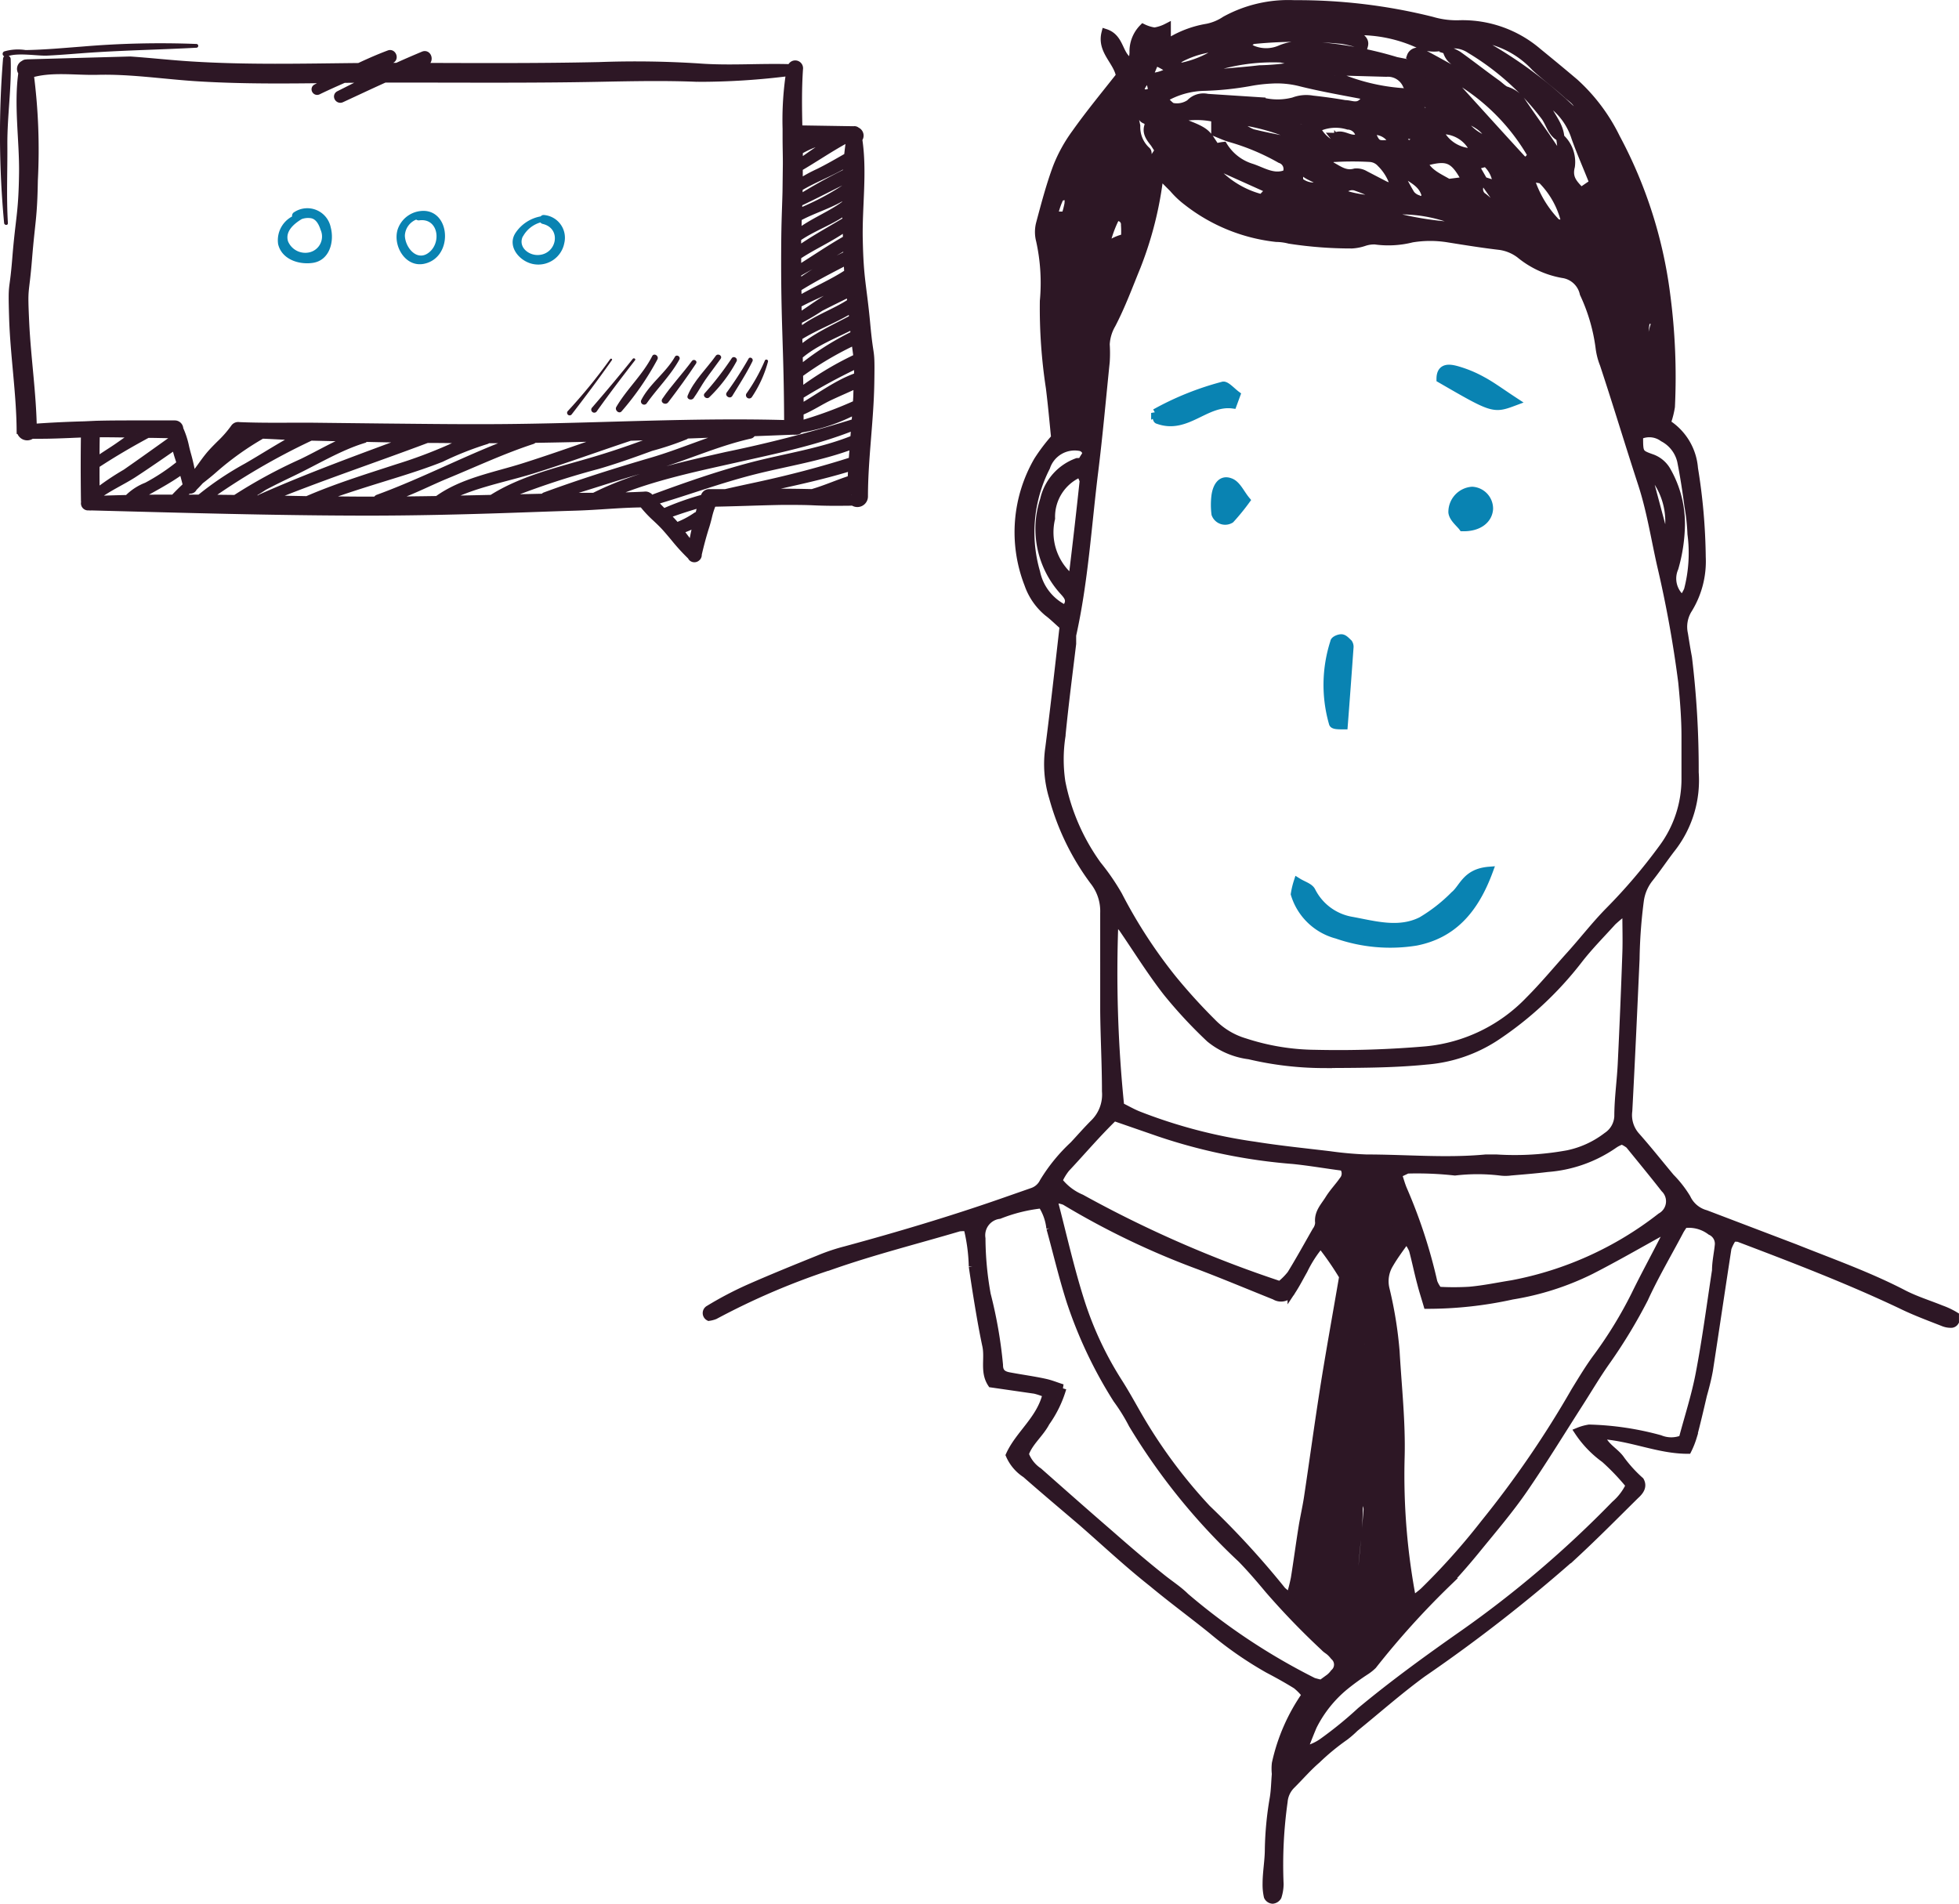
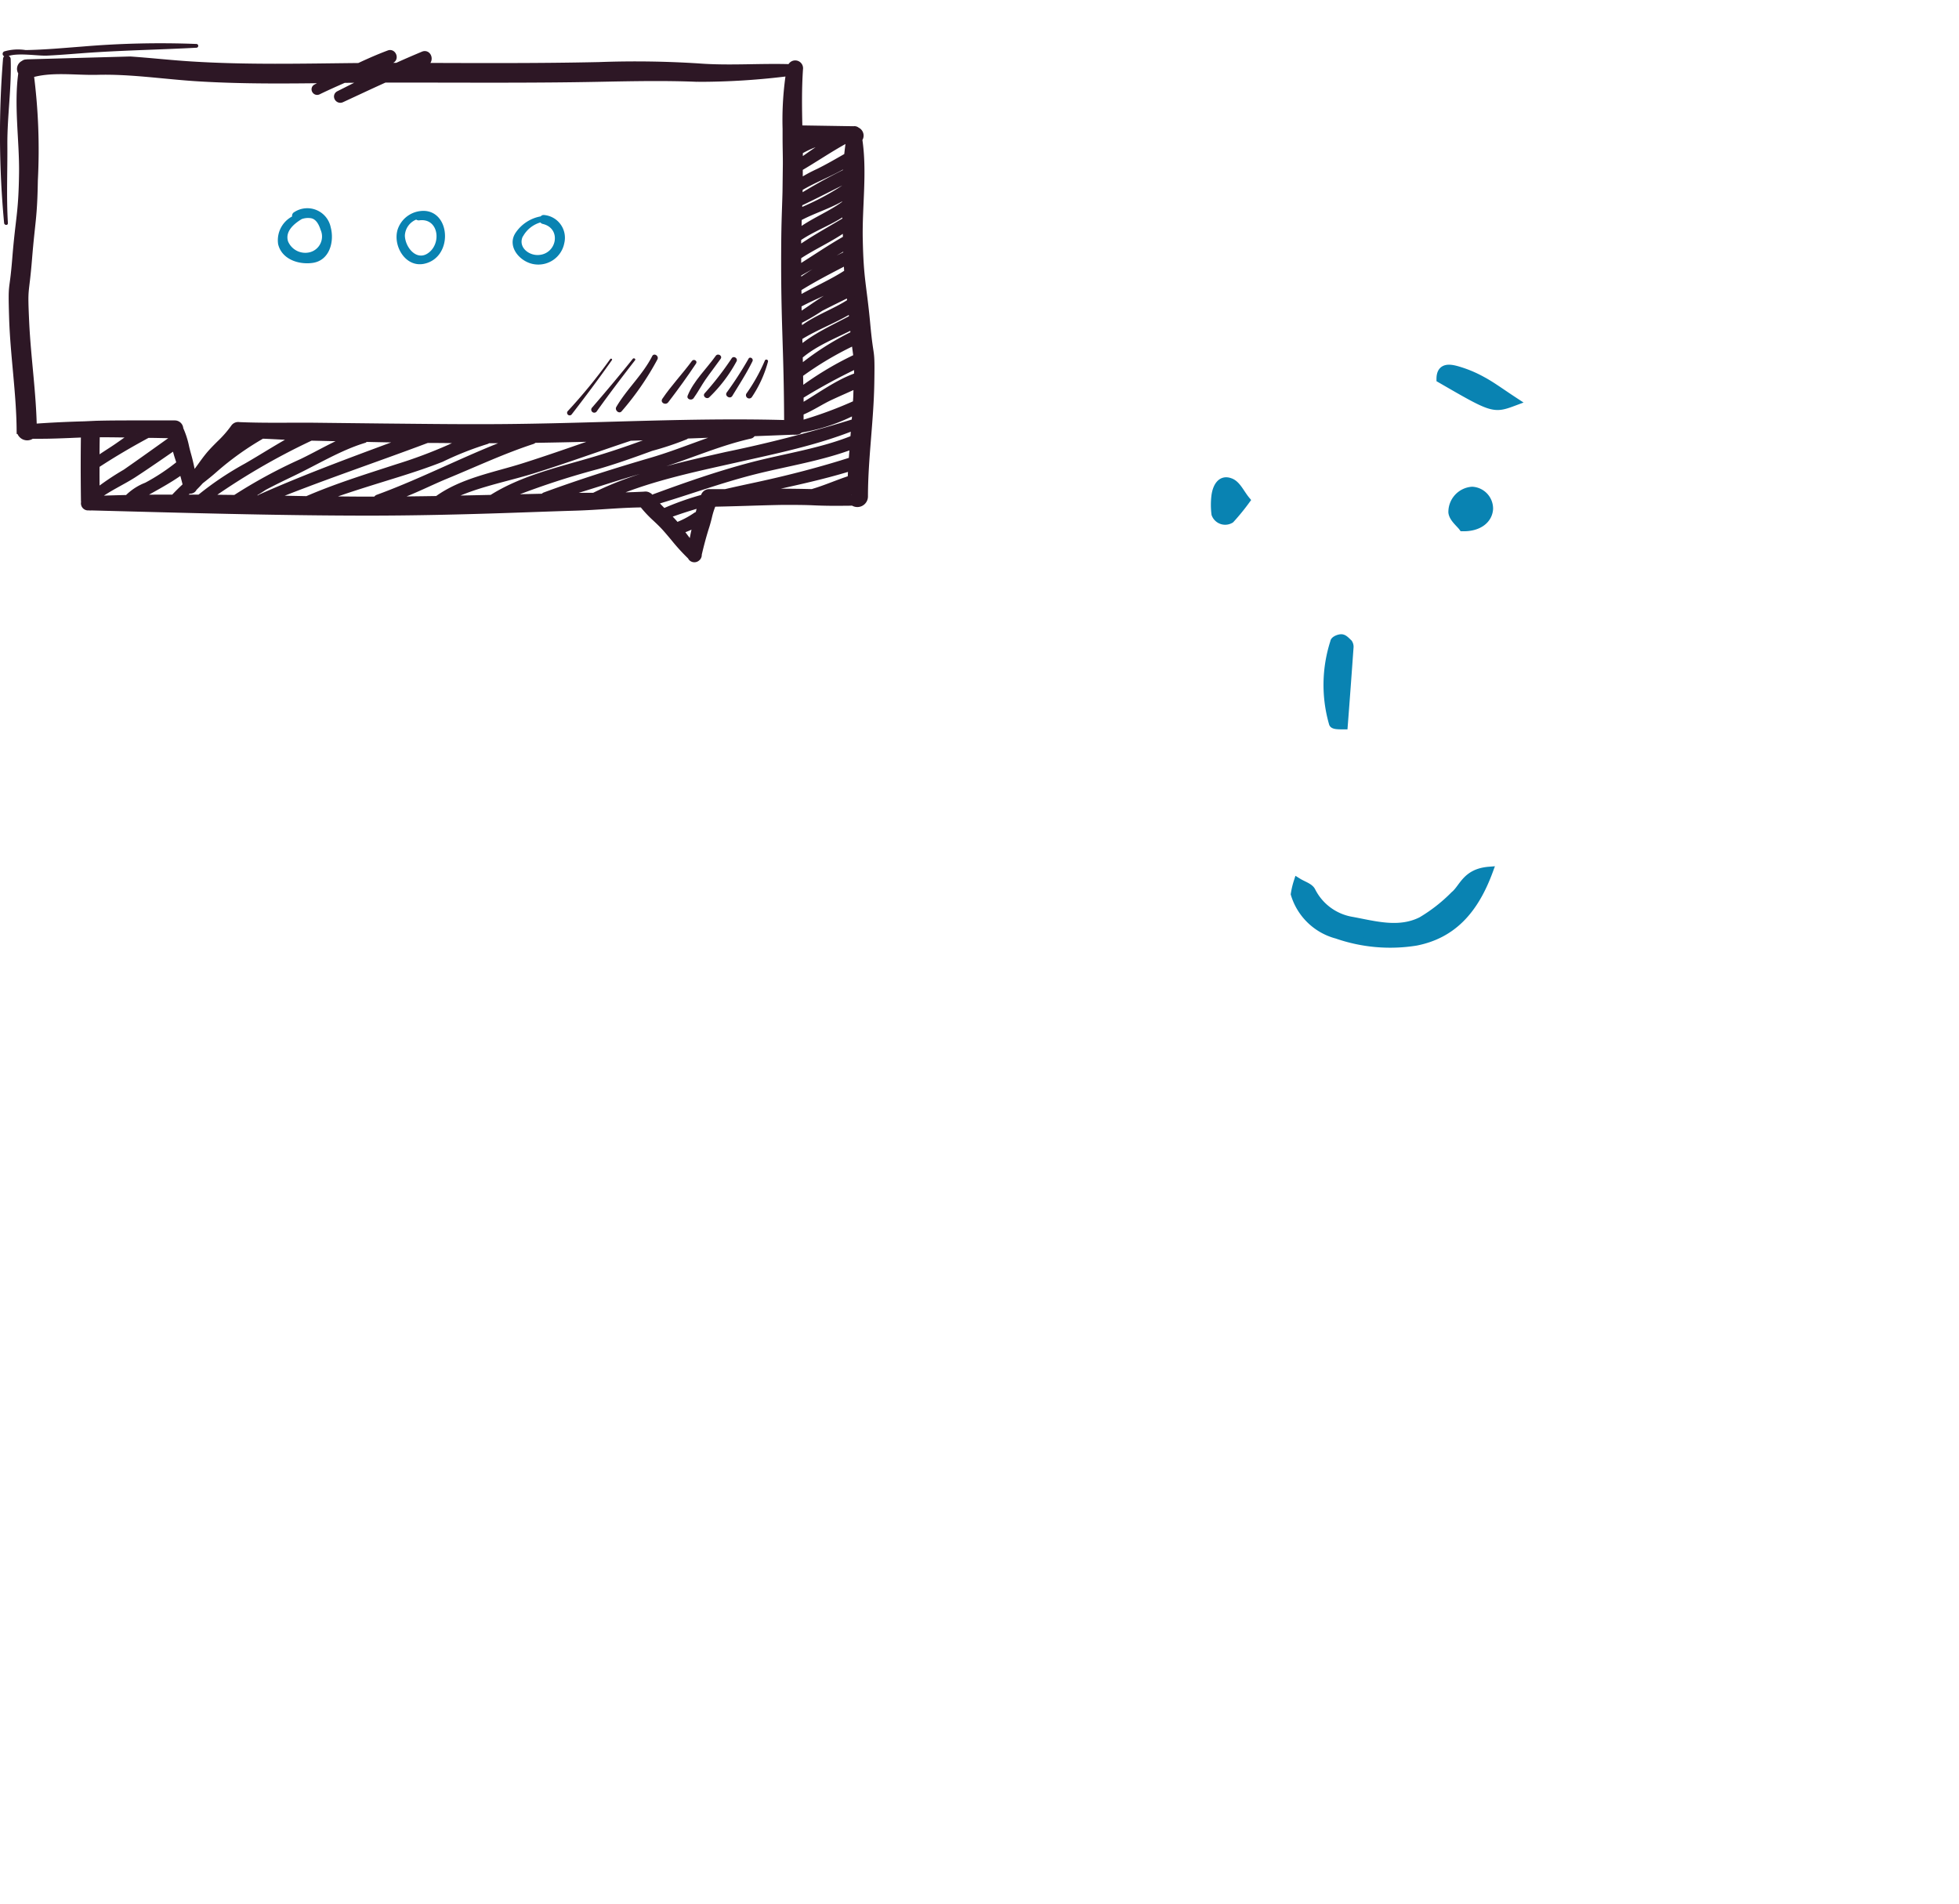
<svg xmlns="http://www.w3.org/2000/svg" width="244.502" height="237.623" viewBox="0 0 244.502 237.623">
  <g id="ICN_-_Credibility" data-name="ICN - Credibility" transform="translate(-737.769 -460.499)">
    <g id="Group_1309" data-name="Group 1309" transform="translate(1017.344 192.916)">
-       <path id="Path_4745" data-name="Path 4745" d="M329.177,295.74c-.75-.657-1.345-1.251-1.97-1.72a7.942,7.942,0,0,1-2.439-3.533,17.822,17.822,0,0,1,1.188-15.415,22.81,22.81,0,0,1,2.158-2.845c-.188-1.845-.375-4-.657-6.254a65.67,65.67,0,0,1-.75-10.819,24.517,24.517,0,0,0-.469-7.536,4.22,4.22,0,0,1,0-2.157c.625-2.345,1.251-4.721,2.095-7a18.764,18.764,0,0,1,2.345-4.252c1.751-2.47,3.69-4.815,5.534-7.16-.344-1.876-2.376-3.127-1.813-5.347,1.813.594,1.626,2.626,2.877,3.471.625,0,.563-.532.625-.969a4.158,4.158,0,0,1,1.188-3.127,4.782,4.782,0,0,0,1.438.438,5.1,5.1,0,0,0,1.532-.5V222.7c.156,0,.375.188.5,0a12.974,12.974,0,0,1,4.534-1.657,6.255,6.255,0,0,0,2.251-.938,16.354,16.354,0,0,1,8.63-2,69.133,69.133,0,0,1,17.166,2.064,10.819,10.819,0,0,0,3.471.438,14.445,14.445,0,0,1,9.755,3.471c1.532,1.251,3.127,2.564,4.6,3.815a22.734,22.734,0,0,1,5.159,6.879,56.469,56.469,0,0,1,6.254,19.542,78.171,78.171,0,0,1,.594,14.039,10.98,10.98,0,0,1-.469,1.876s0,.313.219.375a7.286,7.286,0,0,1,3.127,5.441,73.124,73.124,0,0,1,.969,11.069,11.381,11.381,0,0,1-1.657,6.472,4.126,4.126,0,0,0-.563,3.127c.156.969.313,1.97.5,2.939A115.875,115.875,0,0,1,407.94,314a13.758,13.758,0,0,1-2.814,9.38c-1,1.282-1.907,2.658-2.908,3.909a5.69,5.69,0,0,0-1.126,2.72,62.935,62.935,0,0,0-.532,7.285c-.281,6.254-.563,12.507-.907,18.948a3.94,3.94,0,0,0,.938,3.127c1.5,1.688,2.908,3.471,4.346,5.19a13.884,13.884,0,0,1,2,2.564,3.69,3.69,0,0,0,2.376,2l11.162,4.252c4.534,1.813,9.13,3.439,13.476,5.691,1.5.782,3.127,1.282,4.753,1.939a9.569,9.569,0,0,1,1.72.813v.719a.562.562,0,0,1-.407.281,2.469,2.469,0,0,1-1.063-.188c-1.751-.688-3.533-1.344-5.253-2.189-6.6-3.127-13.445-5.753-20.293-8.349a3.329,3.329,0,0,0-.719,0,5.5,5.5,0,0,0-.657,1.282c-.782,5.065-1.532,10.162-2.314,15.227-.188,1.063-.469,2.126-.75,3.127-.407,1.751-.813,3.5-1.282,5.253a10.161,10.161,0,0,1-.625,1.563c-3.658,0-7.035-1.626-10.912-1.845.563,1.563,1.876,2.032,2.6,3.127a16.972,16.972,0,0,0,2.376,2.6c.375.688,0,1.251-.594,1.782-2.5,2.47-4.971,4.972-7.567,7.379a193.908,193.908,0,0,1-19.011,14.852c-2.908,2.126-5.628,4.534-8.442,6.816a12.908,12.908,0,0,1-1.219,1.063,29.153,29.153,0,0,0-3.533,2.908c-1.094.938-2.032,2.032-3.127,3.127a3.314,3.314,0,0,0-1,2.126,56.439,56.439,0,0,0-.5,10.287,5.224,5.224,0,0,1-.25,1.532.813.813,0,0,1-.625.406.719.719,0,0,1-.594-.406,6.717,6.717,0,0,1-.156-1.595c0-1.438.281-2.877.281-4.315a41.492,41.492,0,0,1,.594-6.254c.188-1.063.188-2.126.281-3.127a6.023,6.023,0,0,1,0-1.313,23.7,23.7,0,0,1,3.752-8.567,7.3,7.3,0,0,0-1.188-1.219c-1.157-.719-2.345-1.376-3.533-2a46.131,46.131,0,0,1-6.973-4.846c-2.439-1.97-5-3.846-7.442-5.878-3.127-2.47-5.878-5.065-8.818-7.629-2.345-2-4.69-3.971-7-6a5.315,5.315,0,0,1-2-2.345c1.188-2.626,3.877-4.471,4.6-7.66a9.077,9.077,0,0,0-1.47-.5l-5.409-.782c-.969-1.47-.313-3.127-.657-4.721s-.657-3.377-.938-5.065-.5-3.127-.75-4.815a22.26,22.26,0,0,0-.657-4.878,4.313,4.313,0,0,0-1.063,0c-5.284,1.563-10.631,2.908-15.821,4.721a89.669,89.669,0,0,0-14.665,6.253,3.122,3.122,0,0,1-.719.188.531.531,0,0,1,0-.938,44.337,44.337,0,0,1,5-2.627c2.908-1.282,5.847-2.47,8.786-3.658A24.218,24.218,0,0,1,302,373.627c6.566-1.782,13.07-3.721,19.448-5.941l3.846-1.344a2.408,2.408,0,0,0,1.376-1.219,21.355,21.355,0,0,1,3.752-4.6c.875-.938,1.688-1.876,2.6-2.783a5,5,0,0,0,1.438-3.94c0-3.346-.188-6.691-.219-10.037V331.541a6.066,6.066,0,0,0-1.313-4,31.269,31.269,0,0,1-5.065-10.412,14.192,14.192,0,0,1-.469-6.254C328.02,306,328.583,300.961,329.177,295.74Zm35.583,79.639-.25-.375.281.344.156.156h.156ZM362.1,419.341v0l.156-.188v-.188Zm33.05-184.479v0Zm-59.69,16.2.563-1.032h0l-.563,1.032h0Zm-3.127-7.5c-.563.375-.563.969-.594,1.563a8.059,8.059,0,0,1-.5,1.689l-.313.375v.25a.69.69,0,0,0,.219-.188,2.515,2.515,0,0,0,0-.469c.188-.563.344-1.126.532-1.688s.375-1.032.594-1.563,0-.281.219-.438a.593.593,0,0,0,0-.25.254.254,0,0,0-.25.219,1.347,1.347,0,0,0,.031.407Zm59.159,5.315a.533.533,0,0,0,0,.219h0l-.156-.313-1.126-1.063a2.855,2.855,0,0,0-.344-.938c-.125-.313-.219,0-.25,0s-.219.344-.156.375a4.907,4.907,0,0,0,.782.625,1.219,1.219,0,0,0,1.188,1Zm-58.158-4.315a1.824,1.824,0,0,0,.313-.344c.063-.125,0-.219,0-.313v.688a1.88,1.88,0,0,0-.281.407v.25c0,.094.219,0,.25-.188a2.7,2.7,0,0,0-.344-.594ZM376.8,229.39l-1.126-.532c-1.188-1.282-1.188-1.251-2.72-1.032l2.752,1,1.126.532a4.692,4.692,0,0,0,.782.594.443.443,0,0,0,.344-.188c.125-.188,0-.188-.156-.188ZM353.44,244.617c-.156-.469-.407-.782-1.032-.5l1.063.438c.25.281.532.532.782.782-.094-.688-.438-.813-.876-.813Zm34.77,4.878c-.281-.219-.375-.751-1.032-.375l1.063.313a9.146,9.146,0,0,0,1,.876.952.952,0,0,0,.532-.219Zm-45.057-21.731c.625-.188,1.407,0,1.939-.938a3.6,3.6,0,0,0-1.907.969h-.844v.281Zm22.763,138.954c.563-.313,1.188-.594.907-1.72l-.876,1.751a.79.79,0,0,0-.75.907c.563-.125.563-.625.657-1.032Zm3.846,3.314c-.625.532-1.376,1-1.157,2.064a2.939,2.939,0,0,0,1.126-2.064v-.188Zm23.826-119.974.375.281-.313-.344a3.127,3.127,0,0,0-1.282-2.877,5.16,5.16,0,0,0,1.157,2.845Zm4.346-11.413a1.561,1.561,0,0,0,0-.532.3.3,0,0,1-.25-.188c-.094-.188,0,.188,0,.25a2.092,2.092,0,0,0,.281.438l.657,4.972a8.6,8.6,0,0,0-.751-5.034Zm-58.1-11.444a4.972,4.972,0,0,0,3.127-1.126,13.07,13.07,0,0,0,6.254-2.6,12.037,12.037,0,0,0-5.378,1.313,1.407,1.407,0,0,0-.719,1.313c-.969.313-1.532-.625-2.564-.782-.25.625-.5,1.22-.782,1.845a5.782,5.782,0,0,0-.907,1.251c-.25.563.187.969.875.782.219,0,.406-.344.5-.407Zm-12.007,17.291H329.4a12.521,12.521,0,0,0,.375-1.438,4.506,4.506,0,0,0,0-1c-.469,0-1.032,0-1.157.375a9.074,9.074,0,0,0-.657,2.032v.281Zm57.064,0a4.377,4.377,0,0,0,2.72,2.533,4.909,4.909,0,0,0-2.752-2.5c-.594-.75-1.219-1.47-1.782-2.251s-1-1.407-1.5-2.126l1.688.532.156.219-.188-.188a3.846,3.846,0,0,0-1.344-2.814l-1.376.375,1.094,1.907a1.188,1.188,0,0,0-.219,1.876c1.126.782,2,2.064,3.5,2.408Zm11.913,8.755a3,3,0,0,0-1-2.689c-.219,1.282,0,2.126,1.032,2.658a8.254,8.254,0,0,0,1.188,5.065,20.567,20.567,0,0,0-.469-3.94,3.386,3.386,0,0,0-.75-1.126Zm-62.535-3.877a7.849,7.849,0,0,1,1.063-1.532,5.409,5.409,0,0,1,1.5-.563,12.006,12.006,0,0,0,0-1.626.907.907,0,0,0-1.157-.938,14.946,14.946,0,0,0-1.47,4.69h-.156v.156Zm20.637-8.1.375.375h.219V241.3a2.82,2.82,0,0,0-.5,0l-6.6-2.97a.927.927,0,0,0-.563.25,11.819,11.819,0,0,0,6.066,3.752Zm6,2.157-1.157-.407v.25h1.251a8.929,8.929,0,0,0,.938.5,17.1,17.1,0,0,0,6.254.594,9.192,9.192,0,0,1,3.127.469,41.651,41.651,0,0,0,7.129,1l.188-.156c.188-.156-.156-.344-.281-.406a18.415,18.415,0,0,0-7.911-1.407c-2.157,0-4.315-.188-6.472-.313a18.919,18.919,0,0,1-2.971-.156Zm19.011-21.168h.031a54.617,54.617,0,0,1,12.82,9.193h.75c0-1-.782-1.47-1.376-1.97-1.313-1.219-2.783-2.282-4.1-3.5a11.694,11.694,0,0,0-8.036-3.752Zm-4.909,3.783v.219h.219l-.375-.219-2.345-1.407a.907.907,0,0,1,1.345-.469c1.595.813,3.127,1.72,4.753,2.564.594.313,1.032,1.032,2,.75-.281-.907-1.063-1.188-1.688-1.626s-1.626-.688-1.939-2.032a6.94,6.94,0,0,1,1.407.625c1.626,1.157,3.127,2.345,4.784,3.533.5.344.969.907,1.532,1a3.578,3.578,0,0,1,1.782,1.5c.469.688,1.532,2.22,2.314,3.314s1.595,2.345,2.752,4.065c-.188-1.5-.313-2.345-.406-3.127a4.1,4.1,0,0,1,1.344,3.627c-.407,1.563.469,2.251,1.251,3.127l1.563-1.063c-.782-2-1.595-3.815-2.251-5.659a8.412,8.412,0,0,0-2.877-4.127c-.219-.219-.469-.594-.844,0,.594,1.407,1.751,2.533,1.845,4.127-1.063-.532-1.282-1.688-1.876-2.564a32.833,32.833,0,0,0-9.38-8.442,3.658,3.658,0,0,0-2.783-.563,4.659,4.659,0,0,1-3.439,0,17.916,17.916,0,0,0-8.13-1.72c.313.75,1.344.907,1.094,1.813a16.131,16.131,0,0,0-2.658-.719,56.933,56.933,0,0,0-11.069,0c-.281,0-.532.313-1.094.625a6.257,6.257,0,0,0,.907.563,4.44,4.44,0,0,0,3.408,0,6.566,6.566,0,0,1,3.127-.532A47.187,47.187,0,0,1,370.7,225.2ZM358.693,436.132a6.254,6.254,0,0,0,2.939-1.188,48.833,48.833,0,0,0,4.628-3.783c4.1-3.408,8.411-6.535,12.789-9.6A133.425,133.425,0,0,0,398,405.4a7.288,7.288,0,0,0,1.845-2.439,29.1,29.1,0,0,0-3.127-3.283,13.164,13.164,0,0,1-3.283-3.408,5.943,5.943,0,0,1,1.344-.375,36.673,36.673,0,0,1,8.817,1.313,3.752,3.752,0,0,0,2.845,0c.688-2.627,1.595-5.378,2.126-8.192.813-4.252,1.376-8.567,2.032-12.851,0-1.063.25-2.157.344-3.127a1.72,1.72,0,0,0-1-1.782,4.5,4.5,0,0,0-3.346-.876c-.188.313-.406.594-.563.907-1.47,2.783-3.127,5.6-4.409,8.411a65.664,65.664,0,0,1-4.628,7.66c-1.251,1.751-2.345,3.627-3.533,5.472-2.283,3.565-4.5,7.192-6.91,10.694-1.751,2.533-3.752,4.878-5.691,7.254-1.188,1.47-2.439,2.908-3.721,4.284a103.362,103.362,0,0,0-9.38,10.381,5.732,5.732,0,0,1-.813.657A31.291,31.291,0,0,0,364.321,428a15.354,15.354,0,0,0-4.034,5.034c-.469,1.094-.875,2.189-1.313,3.283l-.156.188v.188ZM341.152,239.4a45.216,45.216,0,0,1-2.845,11.413c-1,2.439-1.907,4.909-3.127,7.254a5.532,5.532,0,0,0-.75,2.5,16.811,16.811,0,0,1,0,2.189c-.469,4.565-.875,9.161-1.438,13.7-.844,6.816-1.251,13.7-2.751,20.418v1.063c-.469,3.877-.969,7.723-1.345,11.6a19.069,19.069,0,0,0,0,5.659,26.419,26.419,0,0,0,4.5,10.35,28.135,28.135,0,0,1,2.6,3.783,62.251,62.251,0,0,0,6.785,10.444,71.692,71.692,0,0,0,4.909,5.409,9.379,9.379,0,0,0,4.127,2.5,29.044,29.044,0,0,0,8.786,1.438,127.542,127.542,0,0,0,13.821-.438,20.511,20.511,0,0,0,12.882-6.254c1.782-1.782,3.408-3.752,5.1-5.628s3.127-3.752,4.846-5.5a69.176,69.176,0,0,0,6.66-7.817,14.476,14.476,0,0,0,2.877-8.849v-5.159c0-2.251-.188-4.534-.406-6.754a143.858,143.858,0,0,0-2.658-14.665c-.751-3.346-1.282-6.754-2.345-10.037-1.626-4.972-3.127-9.974-4.784-14.977a8.259,8.259,0,0,1-.532-2.095,22.794,22.794,0,0,0-1.97-6.723,3.127,3.127,0,0,0-2.627-2.439,11.538,11.538,0,0,1-5.347-2.47,5.408,5.408,0,0,0-2.47-1.032c-2.157-.25-4.284-.594-6.441-.938a13.976,13.976,0,0,0-4.565,0,11.944,11.944,0,0,1-4.6.25,3.942,3.942,0,0,0-1.313.188,5.785,5.785,0,0,1-1.563.313,50.351,50.351,0,0,1-7.817-.594,6.812,6.812,0,0,0-1.626-.219,21.888,21.888,0,0,1-11.131-4.534,10.919,10.919,0,0,1-1.751-1.657ZM399.4,331.2a18.277,18.277,0,0,0-1.72,1.407c-1.469,1.626-2.97,3.127-4.315,4.878a43.248,43.248,0,0,1-10.287,9.537,18.356,18.356,0,0,1-8.6,2.939c-4.346.438-8.661.407-13.007.438a40.651,40.651,0,0,1-9.13-1.094,9.631,9.631,0,0,1-4.909-2.1,57.963,57.963,0,0,1-5.347-5.753c-2-2.564-3.721-5.347-5.566-8.036a9.406,9.406,0,0,0-1-1,163.531,163.531,0,0,0,.719,23.263c.719.344,1.407.75,2.158,1.063a64.317,64.317,0,0,0,14.633,3.846c3.127.5,6.254.813,9.38,1.188a44.949,44.949,0,0,0,4.565.407c4.971,0,9.912.469,14.883,0h1.345a36.651,36.651,0,0,0,8.911-.531A12.041,12.041,0,0,0,397,359.4a3.127,3.127,0,0,0,1.407-2.5c0-2.251.344-4.5.438-6.754.219-4.534.406-9.036.563-13.539.062-1.657,0-3.283,0-5.409Zm-41.961,85.7a23.16,23.16,0,0,0,.594-2.314c.344-2.126.625-4.284.969-6.41.219-1.344.532-2.658.719-4,.657-4.377,1.251-8.755,1.938-13.132s1.595-9.38,2.408-14.133a37.849,37.849,0,0,0-2.814-4.065,15.415,15.415,0,0,0-2.126,3.283c-.5.875-.938,1.751-1.5,2.6a1.47,1.47,0,0,1-2.095.594c-3.127-1.251-6.254-2.564-9.38-3.752a98.96,98.96,0,0,1-16.822-8.067,3.851,3.851,0,0,0-1.157-.25c0,.25-.219.344-.188.407,1.094,4.19,2.032,8.411,3.346,12.507a43.055,43.055,0,0,0,4.721,10.006c.876,1.376,1.657,2.814,2.47,4.221a63.818,63.818,0,0,0,8.536,11.506,106.315,106.315,0,0,1,9.38,10.225,9.007,9.007,0,0,0,1,.782Zm15.259.469c.625-.5,1.063-.813,1.438-1.157a84.571,84.571,0,0,0,7.567-8.473A125.784,125.784,0,0,0,393.025,391.2c.907-1.47,1.782-2.939,2.814-4.315a52.947,52.947,0,0,0,4.659-7.629c1.157-2.376,2.408-4.659,3.6-7,.188-.344.625-.719.219-1.22-3.127,1.72-6.254,3.533-9.38,5.128a34.394,34.394,0,0,1-9.787,3.127,48.867,48.867,0,0,1-10.568,1.157c-.282-.969-.563-1.814-.782-2.689-.375-1.376-.657-2.814-1.032-4.19a5.755,5.755,0,0,0-.813-1.313c-.844,1.188-1.532,2.095-2.126,3.127a4.1,4.1,0,0,0-.469,3.127,50.7,50.7,0,0,1,1.251,7.754c.25,4.409.75,8.817.625,13.257a82.608,82.608,0,0,0,1.469,17.854Zm-11.35,10.381,1.032-.75a3.349,3.349,0,0,0,.563-.594,1.381,1.381,0,0,0,0-2.095c-.625-.782-.844-.719-1.219-1.126A94.188,94.188,0,0,1,354.785,416c-1.094-1.313-2.22-2.627-3.408-3.846a78.171,78.171,0,0,1-13.6-16.791,23.134,23.134,0,0,0-1.939-3.127,55.147,55.147,0,0,1-5.785-12.194c-1-3.127-1.688-6.1-2.533-9.161a6.721,6.721,0,0,0-1.063-2.97,20.075,20.075,0,0,0-5.315,1.313,2.564,2.564,0,0,0-2.22,2.939,40.244,40.244,0,0,0,.657,7,56.257,56.257,0,0,1,1.532,8.786c0,.907.406,1.282,1.344,1.438,1.5.281,3.127.5,4.5.813.688.156,1.345.438,2.064.657a14.164,14.164,0,0,1-2.064,4.252c-.751,1.438-2.126,2.47-2.627,3.971a4.471,4.471,0,0,0,1.72,2.189c2.97,2.627,5.941,5.253,8.942,7.848,2.032,1.782,4.1,3.565,6.254,5.284,1.063.876,2.22,1.595,3.127,2.5a79.234,79.234,0,0,0,15.978,10.6q.495.146,1,.25ZM328.52,364.966a7,7,0,0,0,2.845,2.189,146.343,146.343,0,0,0,24.826,10.85,8.169,8.169,0,0,0,1.376-1.376c1.094-1.782,2.095-3.6,3.127-5.409a1.874,1.874,0,0,0,.375-1c-.156-1.251.657-2.032,1.22-2.939s1.219-1.563,1.782-2.376a1.313,1.313,0,0,0,0-1.688c-2-.25-4.1-.625-6.254-.844a68.95,68.95,0,0,1-16.666-3.408l-5.691-1.97c-2.158,2.095-4.034,4.315-6,6.41A7.034,7.034,0,0,0,328.52,364.966Zm70.352-5.034a4,4,0,0,0-.969.469,16.73,16.73,0,0,1-8.349,2.971c-1.5.188-3.127.313-4.565.438a4.837,4.837,0,0,1-1.345,0,24.164,24.164,0,0,0-5.628,0,43.077,43.077,0,0,0-5.659-.25h-.281l-1.188.563c.25.75.406,1.344.657,1.939a65.016,65.016,0,0,1,3.783,11.569,3.967,3.967,0,0,0,.625,1.063,32.654,32.654,0,0,0,3.846,0c1.813-.156,3.565-.532,5.347-.813a43.118,43.118,0,0,0,18.573-8.411,2.22,2.22,0,0,0,.469-3.533c-1.438-1.845-2.939-3.658-4.409-5.472A4.319,4.319,0,0,0,398.872,359.932ZM341.59,229.921c.563.5.938,1.032,1.313,1.032a2.877,2.877,0,0,0,2.032-.469,2.283,2.283,0,0,1,2.189-.688l6.754.438a7.877,7.877,0,0,0,4,0,4.441,4.441,0,0,1,2.376-.219q2.032.219,4.034.563c.782,0,1.532.5,2.251-.281.156-.188.657,0,1,0l1.751.188a3.127,3.127,0,0,0-1.688-.813c-3.127-.625-6.035-1.094-9.005-1.845a11.881,11.881,0,0,0-3.471-.313,19.675,19.675,0,0,0-2.689.313,38.214,38.214,0,0,1-5.628.594,10.318,10.318,0,0,0-5.222,1.5ZM401,272.008c0,2.126,0,2.189,1.47,2.72a3.533,3.533,0,0,1,2.032,1.688,13.289,13.289,0,0,1,1.72,6.722,20.485,20.485,0,0,1-.813,5.347,3.283,3.283,0,0,0,1,3.908,5.627,5.627,0,0,0,.688-1.157,18.229,18.229,0,0,0,.438-7,26.183,26.183,0,0,0-.375-3.471c-.25-1.876-.532-3.752-.907-5.628A4.409,4.409,0,0,0,404,272.226a2.908,2.908,0,0,0-3.1-.219Zm-69.7,4.6a5.909,5.909,0,0,0-3.69,5.691,7.473,7.473,0,0,0,2.283,7.285c.25-.219.469-.344.469-.469.469-3.846.907-7.692,1.313-11.506a4.158,4.158,0,0,0-.469-1ZM329.4,293.582c.875-1.032.281-1.626-.281-2.251a11.569,11.569,0,0,1-2.376-11.381,6.5,6.5,0,0,1,4.128-4.69c.25,0,.563,0,.719-.313s.469-.625.406-.907a1,1,0,0,0-.719-.657,3.752,3.752,0,0,0-4.284,2.5,17.885,17.885,0,0,0-1.251,13.132,6.567,6.567,0,0,0,3.565,4.565Zm13.57-61.1c3.346,1.219,3.846,1.47,4.565,2.564H346c.813,1.532,2.064.875,3.127.75a6.254,6.254,0,0,0,3.533,2.72c1.407.469,2.752,1.407,4.315.75a1.282,1.282,0,0,0-.75-1.814,28.327,28.327,0,0,0-6.254-2.626c-.657-.188-1.313-.5-1.876-.719v-1.782a10.411,10.411,0,0,0-5.222.156Zm34.77-5.284a3.992,3.992,0,0,0,0,.75c2.845,3.127,5.659,6.254,8.536,9.38.469.531.938.344,1.282-.438A26.077,26.077,0,0,0,377.735,227.2ZM361.82,237.894c1.47.625,2.283,1.626,3.721,1.219a2.033,2.033,0,0,1,1.251.281l2.345,1.219c.375.188.844.406,1.251,0a6.5,6.5,0,0,0-1.626-2.658,1.97,1.97,0,0,0-1.376-.657,39.068,39.068,0,0,0-4.284,0C362.821,237.175,362.539,237.488,361.82,237.894Zm10.944-8.755a5.377,5.377,0,0,1-.75-.907,2.564,2.564,0,0,0-2.564-1.563l-5.659-.156c-.281,0-.75,0-.75.469a25.3,25.3,0,0,0,9.724,2.158Zm-6.941,187.794.313-.156c.313-3.565.688-7.129.969-10.694a1.438,1.438,0,0,0-1.094-1.5,41.611,41.611,0,0,1-.188,4.815c-.188,1.689-.313,3.127-.438,4.815a16.589,16.589,0,0,0,0,2.157C365.447,416.558,365.7,416.746,365.822,416.933Zm36.083-159.465a8.691,8.691,0,0,0-.156,3.127v6.1a21.89,21.89,0,0,0,.594,2.845c.219-2.783.219-5.566.219-8.349a7.225,7.225,0,0,1,.406-3.127s0-.313,0-.5Zm-43.962-31.8c-.5-.438-.532-.532-.625-.563l-1.032-.219a24.8,24.8,0,0,0-7.723.907c-.25,0-.406.438-.938,1,2.314-.219,4.158-.344,6-.563a29.172,29.172,0,0,0,4.315-.407ZM402.124,276.1a11.186,11.186,0,0,0,.156,1.407c.563,2.157,1.157,4.315,1.72,6.472,0,.281,0,.782.563.625a9.1,9.1,0,0,0-2.439-8.348Zm-14.758-36.4a13.729,13.729,0,0,0,3.127,5.472.782.782,0,0,0,1.251,0,11.006,11.006,0,0,0-2.783-5.034C388.992,239.927,388.273,239.958,387.366,239.708Zm-48.621-8.63c-.532,0-.907,0-.875.688a15.654,15.654,0,0,1,.375,1.532,3.971,3.971,0,0,0,1.313,3.127c.219.219,0,.813.156,1.22s.219.219.313.313l1.032-1.595-.563-.875c-.563-.719-1.126-1.407-.657-2.408,0,0-.219-.469-.375-.5C338.651,232.329,338.963,231.578,338.745,231.078Zm40.648,9.068c-1.532-2.845-2.283-3.127-5.316-2.283.625,1.344,1.907,1.845,3.127,2.564Zm-16.384-5.472c1.094-.625,2.032.75,3.127,0a1.532,1.532,0,0,0-1.469-1.407,5.315,5.315,0,0,0-3.94.344,4.472,4.472,0,0,0,2.845,2.345.789.789,0,0,0,.469-.188c.219-.188-.438-.375-.594-.563a4.01,4.01,0,0,1-.5-.532Zm-12.163-2.064c.25.469.281.594.344.625a5.194,5.194,0,0,0,1.563.969c1.907.469,3.815.813,5.722,1.188,0,0,.25-.156.532-.313a26.421,26.421,0,0,0-8.223-2.47Zm14.883,153.212a24.481,24.481,0,0,0-.563,8.661,20.262,20.262,0,0,0,.5-8.755Zm14.727-149.241a4.284,4.284,0,0,0-4.44-2.72A4.6,4.6,0,0,0,380.456,236.581ZM332.4,257.5a8.505,8.505,0,0,0,0,6.441,17.2,17.2,0,0,0,0-6.472Zm55.469-12.82a8.629,8.629,0,0,0-3.658-5.222,13.007,13.007,0,0,0,3.659,5.19Zm-1.188-11.131,3.971,6.91h.219a12.226,12.226,0,0,0-4.19-7Zm-17.291,8.911c-1.219-.532-2.408-1.094-3.658-1.532a1.438,1.438,0,0,0-1.876.782,13.352,13.352,0,0,0,5.535.719Zm2.032-3.408-.313.219c.469.875.907,1.751,1.407,2.564a1.907,1.907,0,0,0,.876.594.594.594,0,0,0,.875-.75c-.5-1.407-1.876-1.814-2.845-2.658Zm11.225-3.721c-.876-1.72-1.376-2.126-4.1-3.314a6.066,6.066,0,0,0,4.19,3.283Zm-12.32.188a2.533,2.533,0,0,0-2.814-1.563c.719,1.751.719,1.751,2.72,1.532ZM359.006,238.9l-.438.313v.969a2.752,2.752,0,0,0,2.877.469c-.594-.938-1.845-.938-2.439-1.782Zm10.162,163.811h.375V399.58a15.633,15.633,0,0,0,0-3.127c-.156.219-.25.313-.25.375Zm7.16-170.409.25-.344-2.126-1.47c-.407-.25-.688,0-.844.813ZM361.945,219.79Zm2.877,161.779a3.6,3.6,0,0,0,.719-3.533c-.969,1.251-.594,2.376-.719,3.627Zm32.987-136.233c.25.969,0,2.095,1,2.97a3.346,3.346,0,0,0-1-2.876Zm-2-1.595h-.375a7.386,7.386,0,0,0,.281,1.626c.125.532,0,.532,1.188,1.438-.438-1.063-.782-2.032-1.094-2.97Zm-.563,5.347a3.127,3.127,0,0,0-.813-3.127C393.869,247.025,394.495,247.744,395.245,249.088ZM365.791,418.934a4.1,4.1,0,0,0-.469,3.377,6.254,6.254,0,0,0,.344-3.377ZM343.31,238.489c.813,1.657.782,1.688,2.189,2.158Zm-8.567,16.353c-1.345,1.188-1.345,1.188-.719,2.564Zm38.209-21.387a4.94,4.94,0,0,0-3.127-.5A4.908,4.908,0,0,0,372.951,233.454Zm.375,1.532a1.439,1.439,0,0,0-1.907-.344c.625,1.188.844,1.219,1.939.219Zm-5.19-2.126a2.1,2.1,0,0,0-2.189-.625,2.158,2.158,0,0,0,2.189.5Zm-.313,184.855c.625,0,.532-.469.532-.782a4.75,4.75,0,0,0-.532-.938ZM328.676,260.032v-1.563C328.239,259.344,328.239,259.344,328.676,260.032Zm35.458,159.121H363.6a3.581,3.581,0,0,1-.219,1.5h.281Zm.782-20.355.406.219c0-.313.313-.625.407-.938a1.844,1.844,0,0,0-.156-.688,1.879,1.879,0,0,0-.281.407Zm-5.159,13.977h-.188v1.688h.188ZM367.1,402.3h.313v-1.063a.909.909,0,0,0-.156-.407,1.377,1.377,0,0,0-.156.469C367.1,401.737,367.1,402.081,367.1,402.3Zm3.127,4.784h-.219v1.782h.219Zm30.455-147.646h-.25v1.876h.25Zm-69.571-3.565h-.156v1.407h.156Zm8-31.58s.594-.406,0-1.157Zm11.037,6.66Zm10.162,5.847-.469.344a3.808,3.808,0,0,0,.375.594s.313-.219.313-.313-.313-.281-.375-.5Zm9.38,154.462v-.313l-.188-.438ZM332.366,249.245l-.188-.313a1.814,1.814,0,0,0-.156.438s0,0,0,.188Zm68.414-1.939v-.469h-.156a2.409,2.409,0,0,0,0,.469ZM329.614,262.6a3.112,3.112,0,0,0,0-.5h-.281a2.409,2.409,0,0,0,0,.469Zm34.113-31.08h-.469v.344h.469s-.313-.125-.313-.219ZM378.142,242.3l-.313-.407-.25.313a1.777,1.777,0,0,0,.406.25s-.219.031-.156-.031Zm-15.1-2.6H362.6v.375a1.03,1.03,0,0,0,.438,0Zm3.721,145.833v-.188a.28.28,0,0,0,0,.156,1.287,1.287,0,0,0,.156.281ZM353.722,220.166h-.5a1.226,1.226,0,0,1,0,.281h.5v-.25Zm12.882,5.128h0Zm-1.97,158.527v-.281l-.188.25Zm10.537-148.9-.281-.344h-.156l.25.313Zm-16.259-1.876v-.188c0-.188,0,0-.188,0s0,.156,0,.188Zm5.66,172.379v.219C364.572,405.489,364.6,405.427,364.572,405.427Zm35.364-151.961v0Zm-39.554-8.692a.281.281,0,0,0-.156,0h-.031C360.35,244.773,360.319,244.8,360.382,244.773Zm6.973,152.18v-.219h-.219v.188Zm0-14.321ZM339.589,241.084V240.9H339.4Zm-10.725,15.634h0v0Zm28.829-14.039v-.188h-.219v.25Zm5.347,165.5h0v0Zm12.507-165.031h0v0Zm-7.223,123.1Zm30.986-115.69ZM363.978,401.581Z" transform="translate(-476 50)" fill="#2d1725" stroke="#2d1725" stroke-width="1" />
      <g id="Group_1322" data-name="Group 1322" transform="translate(-135.402 313.604)">
        <path id="Path_4746" data-name="Path 4746" d="M79.468,104.58c-1.795,4.877-4.518,7.939-9.1,8.846a20.227,20.227,0,0,1-9.881-.866,7.474,7.474,0,0,1-5.257-5.067,9.827,9.827,0,0,1,.359-1.52c.676.422,1.478.633,1.731,1.14a6.9,6.9,0,0,0,5.046,3.716c2.871.528,5.87,1.415,8.678,0a20.311,20.311,0,0,0,4.1-3.209C76.259,106.712,76.576,104.812,79.468,104.58Z" transform="translate(-37.8 -41.914)" fill="#0983b2" stroke="#0983b2" stroke-width="1" />
        <path id="Path_4747" data-name="Path 4747" d="M61.688,104.774c-.676,0-1.288,0-1.351-.253a17.355,17.355,0,0,1,.169-10.155c0-.232.591-.486.908-.465s.612.38.866.612a.823.823,0,0,1,.127.549C62.173,98.334,61.941,101.523,61.688,104.774Z" transform="translate(-38.146 -60.255)" fill="#0983b2" stroke="#0983b2" stroke-width="1" />
-         <path id="Path_4748" data-name="Path 4748" d="M62.291,84.892c-3.4-.443-5.764,3.251-9.353,1.921-.127,0-.148-.338-.338-.866a36.359,36.359,0,0,1,8.445-3.4c.359-.148,1.119.718,1.689,1.14Z" transform="translate(-52.6 -80.424)" fill="#0983b2" stroke="#0983b2" stroke-width="1" />
        <path id="Path_4749" data-name="Path 4749" d="M72.609,85.848c-2.66.992-2.66.992-9.269-2.829,0-1.52,1.119-1.351,1.985-1.119a14.778,14.778,0,0,1,3.23,1.33C69.737,83.863,70.835,84.686,72.609,85.848Z" transform="translate(-27.726 -81.748)" fill="#0983b2" stroke="#0983b2" stroke-width="1" />
        <path id="Path_4750" data-name="Path 4750" d="M65.588,91.97c-.338-.464-1.2-1.119-1.288-1.858a2.66,2.66,0,0,1,2.47-2.7,2.238,2.238,0,0,1,2.111,2.259C68.8,91.02,67.573,92.013,65.588,91.97Z" transform="translate(-27.202 -72.18)" fill="#0983b2" stroke="#0983b2" stroke-width="1" />
        <path id="Path_4751" data-name="Path 4751" d="M58.909,89.319A27.671,27.671,0,0,1,56.967,91.7a1.29,1.29,0,0,1-1.879-.655,9.31,9.31,0,0,1,0-2.3c.148-1.035.676-2.111,1.816-1.689C57.748,87.334,58.191,88.453,58.909,89.319Z" transform="translate(-47.559 -72.909)" fill="#0983b2" stroke="#0983b2" stroke-width="1" />
      </g>
    </g>
    <g id="Group_1310" data-name="Group 1310" transform="translate(-1826 -973)">
      <path id="Path_4752" data-name="Path 4752" d="M208.283,633.339c.033.3.5.32.471,0-.193-3.219-.042-6.522-.066-9.75-.024-3.567.537-7.149.415-10.7a.443.443,0,0,0-.254-.405c1.244-.41,3.586,0,4.755-.042,2.074-.094,4.142-.3,6.216-.424,4.142-.254,8.294-.339,12.441-.561a.236.236,0,1,0,0-.471,115.464,115.464,0,0,0-14.218.325c-2.356.179-4.713.4-7.069.438a6.111,6.111,0,0,0-2.681.17.335.335,0,0,0,0,.608.471.471,0,0,0-.146.32A118.1,118.1,0,0,0,208.283,633.339Z" transform="translate(2356 828)" fill="#2d1725" />
      <path id="Path_4753" data-name="Path 4753" d="M358.549,701.366c1.711-2.215,3.388-4.458,5-6.748.09-.132-.118-.254-.212-.127a66.334,66.334,0,0,1-5.288,6.48.32.32,0,1,0,.495.4Z" transform="translate(2276.593 783.829)" fill="#2d1725" />
      <path id="Path_4754" data-name="Path 4754" d="M365.055,700.953c1.536-2.158,3.139-4.265,4.764-6.357.137-.174-.155-.344-.287-.174-1.64,2.059-3.341,4.072-5.061,6.065a.377.377,0,1,0,.584.467Z" transform="translate(2273.206 783.874)" fill="#2d1725" />
      <path id="Path_4755" data-name="Path 4755" d="M371.608,700.435a35.161,35.161,0,0,0,4.463-6.475c.212-.438-.434-.839-.655-.4-1.2,2.356-3.172,4.1-4.477,6.338C370.7,700.312,371.293,700.831,371.608,700.435Z" transform="translate(2269.754 784.392)" fill="#2d1725" />
-       <path id="Path_4756" data-name="Path 4756" d="M378.2,699.614c1.3-1.852,3-3.5,4.091-5.49.2-.368-.349-.7-.556-.339-1.136,2-3.181,3.379-4.208,5.419a.4.4,0,0,0,.674.41Z" transform="translate(2266.266 784.256)" fill="#2d1725" />
      <path id="Path_4757" data-name="Path 4757" d="M383.831,700.068c1.2-1.569,2.38-3.19,3.473-4.84.222-.33-.292-.627-.518-.316-1.178,1.607-2.573,3.063-3.685,4.713C382.785,700.092,383.482,700.5,383.831,700.068Z" transform="translate(2263.338 783.646)" fill="#2d1725" />
      <path id="Path_4758" data-name="Path 4758" d="M390.6,698.8c.537-.745.971-1.574,1.494-2.333.608-.872,1.268-1.706,1.885-2.583.264-.382-.349-.74-.613-.368-1.131,1.593-2.766,3.129-3.5,4.953C389.672,698.929,390.346,699.15,390.6,698.8Z" transform="translate(2259.735 784.399)" fill="#2d1725" />
      <path id="Path_4759" data-name="Path 4759" d="M397.645,694.208a38.7,38.7,0,0,1-3.374,4.359c-.269.363.292.782.6.471a18.236,18.236,0,0,0,3.393-4.468C398.484,694.17,397.876,693.793,397.645,694.208Z" transform="translate(2257.427 784.045)" fill="#2d1725" />
      <path id="Path_4760" data-name="Path 4760" d="M402.876,694.318a44.989,44.989,0,0,1-2.714,4.2c-.3.434.429.881.7.424.858-1.414,1.781-2.828,2.512-4.321C403.531,694.289,403.046,693.983,402.876,694.318Z" transform="translate(2254.312 783.968)" fill="#2d1725" />
      <path id="Path_4761" data-name="Path 4761" d="M407.674,694.854a21.963,21.963,0,0,1-2.3,4.109.405.405,0,0,0,.688.424,14.8,14.8,0,0,0,2.012-4.416.207.207,0,0,0-.4-.118Z" transform="translate(2251.545 783.677)" fill="#2d1725" />
      <path id="Path_4762" data-name="Path 4762" d="M317.676,647.566c-.471-5.047-.839-5.547-.943-10.613-.1-4.076.57-8.53-.071-12.592a.608.608,0,0,0-.221-.994.33.33,0,0,0-.316-.1h-.09l-6.833-.108c-.061-2.512-.1-5.028.071-7.54a.479.479,0,0,0-.943-.174v.08c-3.883-.132-7.752.2-11.631-.1a123.477,123.477,0,0,0-12.389-.165c-7.738.17-15.476.122-23.214.1.509-.207,1.023-.405,1.536-.594s.3-1.056-.217-.848c-1.122.471-2.224.943-3.3,1.437h-2.974l2.248-.943c.358-.156.108-.778-.259-.636-1.268.471-2.512,1.023-3.747,1.6-7.022.071-14.048.245-21.046-.2-2.55-.16-5.042-.443-7.54-.613l-12.832.353-.085.024a.334.334,0,0,0-.316.1.608.608,0,0,0-.212,1c-.594,4.067.132,8.516.075,12.592-.066,5.066-.438,5.575-.844,10.622-.377,4.713-.537,2.568-.4,7.286s.9,9.425.943,14.138a.82.82,0,0,0,1.353.6h1.15c1.239,0,2.5-.052,3.714-.1.594-.028,1.2-.052,1.81-.071-.033,2.3-.047,4.84,0,8.36a.815.815,0,0,0,.028.221.386.386,0,0,0,.335.533h.188a.732.732,0,0,0,.226,0c11.466.3,22.936.641,34.4.65,5.91,0,11.819-.137,17.729-.339,2.79-.094,5.584-.2,8.379-.283s5.561-.386,8.36-.405h-.028a14.362,14.362,0,0,0,1.715,1.833c.4.377.806.763,1.164,1.164s.74.853,1.093,1.277a24.514,24.514,0,0,0,2.116,2.314.344.344,0,0,0,.075.141.372.372,0,0,0,.287.118.381.381,0,0,0,.259-.1.363.363,0,0,0,.127-.165.316.316,0,0,0,.024-.207c.311-1.343.632-2.517.971-3.572.113-.354.207-.726.3-1.084a10.045,10.045,0,0,1,.58-1.8q2.078-.042,4.147-.108c1.508-.047,3.073-.094,4.609-.123h.231c1.23,0,2.484,0,3.7.057s2.474.066,3.714.052c.382,0,.768,0,1.15-.028a.825.825,0,0,0,1.348-.613c0-4.713.712-9.425.792-14.166S318.11,652.265,317.676,647.566Zm-1.1,4.128a.316.316,0,0,0-.189.042,40.006,40.006,0,0,0-7.069,4.293c0-.834-.024-1.607-.038-2.356a41.257,41.257,0,0,1,7.026-4.147C316.437,650.629,316.527,651.152,316.578,651.694Zm-.471-4.171v.09c.042.438.08.82.118,1.164a34.511,34.511,0,0,0-6.946,4.468c0-.636-.028-1.244-.042-1.838C311.244,649.654,313.779,648.744,316.107,647.524Zm-.075-.759c-2.319,1.277-4.83,2.323-6.8,4.114,0-.617-.033-1.225-.047-1.833,2.154-1.362,4.566-2.2,6.72-3.549.042.382.085.8.132,1.268Zm-.221-2.041c-2.083,1.414-4.779,2.2-6.64,3.907,0-.533-.028-1.075-.042-1.631a25.789,25.789,0,0,0,2.79-1.621c1.239-.646,2.5-1.249,3.77-1.885A12.2,12.2,0,0,0,315.81,644.724Zm-.471-5.222c.024.6.057,1.107.09,1.569h0c-2.017,1.343-4.274,2.257-6.338,3.506,0-.518,0-1.056-.024-1.626C311.1,641.675,313.2,640.6,315.339,639.5Zm-6.287,3.021V641.11c2.078-1.188,4.194-2.319,6.235-3.563v.33c0,.339,0,.655.028.943a34.677,34.677,0,0,0-6.263,3.7Zm6.433-.73c.033.382.071.735.113,1.093-2.356.787-4.383,2.512-6.48,3.8,0-.551-.024-1.122-.033-1.72C311.168,643.815,313.449,643.037,315.485,641.793Zm.151-17.182c-.1.65-.179,1.305-.245,1.97h-.057c-1.2.683-2.356,1.362-3.61,1.979a18.713,18.713,0,0,0-2.479,1.371v-2h0v0c1.942-1.131,3.8-2.408,5.764-3.478C315.221,624.507,315.438,624.554,315.636,624.611Zm-3.45-.434a15.85,15.85,0,0,1,1.781.1c-1.607.975-3.172,2.1-4.713,3.176v-1.616a11.879,11.879,0,0,1,2.738-1.192.325.325,0,0,0,.193-.467Zm-.745,0c-.74.419-1.494.8-2.21,1.258,0-.391,0-.782-.024-1.169.74-.028,1.489-.071,2.243-.085Zm-2.2,6.249c1.951-1.192,4.152-1.937,6.089-3.167-.033.438-.066.881-.09,1.324a.471.471,0,0,0-.141.038,67.046,67.046,0,0,0-5.9,3.3c.014-.448.028-.938.038-1.489Zm-.047,1.885c2.026-.943,4-1.989,6.009-2.964,0,.358,0,.721-.028,1.084a30.938,30.938,0,0,1-4.59,2.55c-.316.156-.914.386-1.442.683.014-.4.033-.839.052-1.329Zm-.075,1.857c1.951-1.084,4.185-1.645,6.037-2.912v1.2c-1.885,1.447-4.241,2.281-6.1,3.77.042-.768.042-1.409.066-2.036Zm-.071,2.535c1.927-1.362,4.241-2.088,6.126-3.492,0,.551,0,1.1.033,1.649a.259.259,0,0,0-.377-.075c-1.932,1.159-3.949,2.257-5.787,3.582,0-.6,0-1.155,0-1.64Zm0,2.267c1.97-1.32,4.175-2.257,6.089-3.652a.527.527,0,0,0,.085-.094c0,.561.028,1.112.042,1.659a.244.244,0,0,0-.09.028c-2.092,1.178-4.072,2.564-6.126,3.822v-1.758ZM220.1,660.1c-2.111.057-4.27.156-6.456.32-.08-4.34-.726-8.657-.943-13-.236-5-.052-3.181.353-8.167.386-4.75.641-4.962.721-9.732a73.16,73.16,0,0,0-.514-13.271c2.663-.829,5.693-.325,8.483-.4,4.213-.108,8.365.561,12.554.815,5.608.344,11.254.283,16.89.207-.721.372-1.442.749-2.154,1.131-.221.113-.038.438.184.335,1.074-.523,2.163-1.008,3.252-1.484l3.445-.038c-1.348.669-2.691,1.353-4.039,2.031-.311.156-.052.6.259.471,1.81-.834,3.605-1.687,5.419-2.5h2.328c8.11,0,16.221.066,24.331-.094,4.138-.08,8.261-.17,12.394,0a88.5,88.5,0,0,0,11.565-.74,38.983,38.983,0,0,0-.448,7.116v1.206c0,1.065.038,2.13.033,3.19l-.042,3.45c-.057,2.286-.141,3.388-.165,6.97-.057,9.623.344,12.418.368,22.036-11.249-.33-22.488.325-33.742.471-5.627.08-11.258,0-16.89-.052l-8.388-.094c-3.016-.033-6.126.061-9.505-.08h0a.551.551,0,0,0-.561.217,13.963,13.963,0,0,1-1.786,2.045c-.471.471-.943.942-1.334,1.414s-.745.971-1.093,1.451-.707.966-1.084,1.414a22.694,22.694,0,0,0-.641-3c-.085-.3-.165-.617-.24-.943a10.322,10.322,0,0,0-.726-2.224h0a.561.561,0,0,0-.57-.584H226.8c-1.706,0-3.473,0-5.273.047Zm87.654-31.574v0Zm-66.74,32.687a36.758,36.758,0,0,0-4.27,3.115l.085-.1c.358-.405.763-.8,1.155-1.173a14.711,14.711,0,0,0,1.692-1.857h.024Zm-14.364-.066c-.778.518-1.532,1.07-2.3,1.6-.943.66-1.96,1.244-2.875,1.951,0-1.305,0-2.488.042-3.61h.688C223.688,661.091,225.211,661.119,226.648,661.148Zm-5.184,3.874c2.092-1.381,4.3-2.672,6.5-3.855.994,0,1.984.038,2.983.042a6.481,6.481,0,0,1,.254.641c-1.979,1.414-3.949,2.828-5.943,4.213a32.662,32.662,0,0,0-3.77,2.554c-.019-1.315-.024-2.5-.014-3.6Zm4.01,4.274c-1.334.028-2.667.066-4,.122v-.41c1.414-1.1,3.186-1.885,4.665-2.828,1.8-1.173,3.534-2.385,5.3-3.6.042.141.08.287.118.434.094.358.193.73.311,1.079.085.259.17.523.254.8a25.688,25.688,0,0,1-4.241,2.828,6.581,6.581,0,0,0-2.389,1.579Zm.745,0c2.041-1.235,4.194-2.257,6.126-3.7.184.636.368,1.315.547,2.045-.575.523-1.122,1.056-1.626,1.612q-2.524-.014-5.033.033Zm5.523-.047c.443-.4.9-.787,1.371-1.164a.358.358,0,0,0,.174.047.377.377,0,0,0,.287-.122.316.316,0,0,0,.075-.141c.3-.283.584-.589.862-.9.6-.471,1.2-.943,1.772-1.456a36.75,36.75,0,0,1,5.844-4.18.391.391,0,0,0,.08-.071c1.574.061,3.148.165,4.713.221-2.243,1.173-4.373,2.568-6.565,3.831a38.365,38.365,0,0,0-5.848,3.935Zm3.374,0a83.669,83.669,0,0,1,13.143-7.705.146.146,0,0,0,.042-.033l5.4.123c-2.22.848-4.321,2.116-6.452,3.139a62.614,62.614,0,0,0-8.308,4.519Zm6.937.09-2.243-.033a30.491,30.491,0,0,0,2.653-1.583c1.183-.627,2.389-1.211,3.6-1.791,2.828-1.357,5.712-3.115,8.7-4.057a.288.288,0,0,0,.2-.212l1.475.033,4.576.089c-6.329,2.356-12.682,4.642-18.85,7.385a.137.137,0,0,0-.09.17Zm.561,0c6.631-2.719,13.445-4.986,20.151-7.507l.057-.033c1.857,0,3.718.038,5.575.042-.9.33-1.772.721-2.653,1.131a59.056,59.056,0,0,1-6.6,2.469c-3.794,1.239-7.592,2.408-11.258,4Zm14.044.16H255.23c-2.074,0-4.152-.033-6.23-.061,3.374-1.3,6.843-2.328,10.292-3.407,1.786-.561,3.567-1.15,5.306-1.838a40.267,40.267,0,0,1,5.6-2.22.307.307,0,0,0,.193-.137h4.062c-6.032,2.149-11.716,5.222-17.724,7.413a.17.17,0,0,0-.061.259Zm.349,0c2.79-.608,5.547-2.13,8.181-3.214,3.572-1.47,7.069-3.115,10.754-4.321a.311.311,0,0,0,.193-.174q4.915-.076,9.83-.217c-3.662,1.249-7.3,2.559-11,3.732-3.61,1.15-7.7,1.833-10.815,4.119q-3.563.057-7.13.08Zm13.912-.217-6.169.132c3.407-1.937,7.5-2.634,11.211-3.77,4.109-1.282,8.148-2.762,12.229-4.114l5.269-.174c-1.188.4-2.441.7-3.591,1.122-2.205.811-4.425,1.55-6.682,2.206-4.142,1.206-8.567,2.248-12.253,4.6Zm6.6-.151-5.391.122h-.434a99.086,99.086,0,0,1,12.418-4.185c2.262-.655,4.472-1.447,6.687-2.257a37.916,37.916,0,0,0,4.241-1.414.3.3,0,0,0,.137-.141l6.433-.24c-3.624.98-7.069,2.54-10.688,3.6-4.529,1.324-8.916,2.71-13.346,4.34a.127.127,0,0,0-.052.184Zm19.039,3.242a22.629,22.629,0,0,0-.6,3.007c-.386-.471-.749-.943-1.1-1.414-.193-.254-.386-.518-.589-.778a9.1,9.1,0,0,0,2.356-1.06c-.024.08-.042.179-.066.25Zm.231-.943h0a.287.287,0,0,0-.306,0,11.224,11.224,0,0,1-2.54,1.32l-.193-.245c-.353-.419-.754-.82-1.15-1.206,1.527-.575,3.073-1.07,4.637-1.508a13.732,13.732,0,0,0-.448,1.645Zm19-2.653q-1.6-.1-3.172-.16c1.084-.3,2.144-.707,3.2-1.084-.009.419-.024.834-.028,1.249Zm.052-1.946c-1.583.495-3.11,1.192-4.713,1.668a.232.232,0,0,0-.1.066c-2.9-.075-5.726-.066-8.417-.033h-.3c4.548-1.037,9.152-1.913,13.6-3.3-.019.537-.047,1.07-.071,1.6Zm.127-2.295c-3.907,1.254-7.889,2.286-11.9,3.153-1.329.287-2.658.57-3.982.877h-2.026a.556.556,0,0,0-.561.589h0v.033a34.45,34.45,0,0,0-5.146,1.824c-.471-.471-.943-.942-1.343-1.414,4.241-1.244,8.327-2.776,12.62-3.86,4.1-1.037,8.549-1.711,12.507-3.256-.075.712-.122,1.385-.17,2.059Zm.2-2.729c-3.987,1.64-8.549,2.3-12.724,3.388-4.359,1.145-8.483,2.606-12.682,4.157-.066-.09-.137-.174-.2-.264a.561.561,0,0,0-.561-.212h0c-1.715.09-3.369.118-4.976.137,5-2.309,10.839-3.525,16.141-4.713,5.08-1.145,10.278-2.191,15.118-4.156-.028.551-.071,1.107-.118,1.668Zm.16-2.055a165.851,165.851,0,0,1-16.108,4.166c-5.405,1.225-11.2,2.488-16.145,4.92a.25.25,0,0,0-.141.184c-1.155,0-2.3,0-3.421.042l-2.559.057c4.128-1.107,8.172-2.578,12.309-3.7,4.359-1.183,8.483-3.162,12.894-4.152a.269.269,0,0,0,.212-.3l5.212-.2a.606.606,0,0,0,.226,0h.188a.353.353,0,0,0,.32-.226,22.608,22.608,0,0,0,7.13-2.4c-.038.532-.075,1.074-.118,1.616Zm.24-3.982c0,.58-.052,1.159-.085,1.739a.3.3,0,0,0-.217.028,51.292,51.292,0,0,1-6.923,2.521v-1.645c1.32-.509,2.559-1.371,3.845-1.965,1.126-.523,2.276-1.013,3.4-1.541q-.009.4-.023.867Zm.052-1.767c-2.592.877-4.92,2.71-7.276,4.029v-1.664a73.99,73.99,0,0,1,7.3-3.959c0,.4,0,.891,0,1.6Z" transform="translate(2354.219 826.488)" fill="#2d1725" stroke="#2d1725" stroke-width="1" />
      <path id="Path_4763" data-name="Path 4763" d="M316.19,661.893c3.558-.7,3.431-6.254.245-6.6a3.392,3.392,0,0,0-3.478,2.234C312.269,659.528,313.833,662.346,316.19,661.893Zm-.943-5.523a.556.556,0,0,0,.4.09c2.271-.292,2.762,2.587,1.324,3.9-1.536,1.414-3.106-.471-3.139-2a2.262,2.262,0,0,1,1.418-1.993Z" transform="translate(2300.469 804.54)" fill="#0983b2" />
      <path id="Path_4764" data-name="Path 4764" d="M285.643,661.448c2.14-.292,2.752-2.667,2.271-4.458a2.979,2.979,0,0,0-4.543-1.885.523.523,0,0,0-.273.547,3.361,3.361,0,0,0-1.744,3.459C281.807,660.991,283.9,661.688,285.643,661.448Zm-1.343-5.471a2.29,2.29,0,0,1,1.2-.1c.65.146.975.881,1.155,1.442a2.03,2.03,0,0,1-1.353,2.8,2.336,2.336,0,0,1-2.7-1.338C282.189,657.536,283.3,656.58,284.3,655.977Z" transform="translate(2317.128 804.868)" fill="#0983b2" />
      <path id="Path_4765" data-name="Path 4765" d="M346.112,662.513a3.3,3.3,0,0,0,3.874-2.625,2.851,2.851,0,0,0-2.531-3.5.471.471,0,0,0-.415.17,4.811,4.811,0,0,0-3.1,2C342.757,660.256,344.382,662.188,346.112,662.513Zm-1.287-3.45a3.634,3.634,0,0,1,2.182-1.748.472.472,0,0,0,.278.184c2.413.561,1.763,3.812-.57,3.883-1.23.042-2.517-1.027-1.909-2.319Z" transform="translate(2284.214 803.948)" fill="#0983b2" />
    </g>
  </g>
</svg>